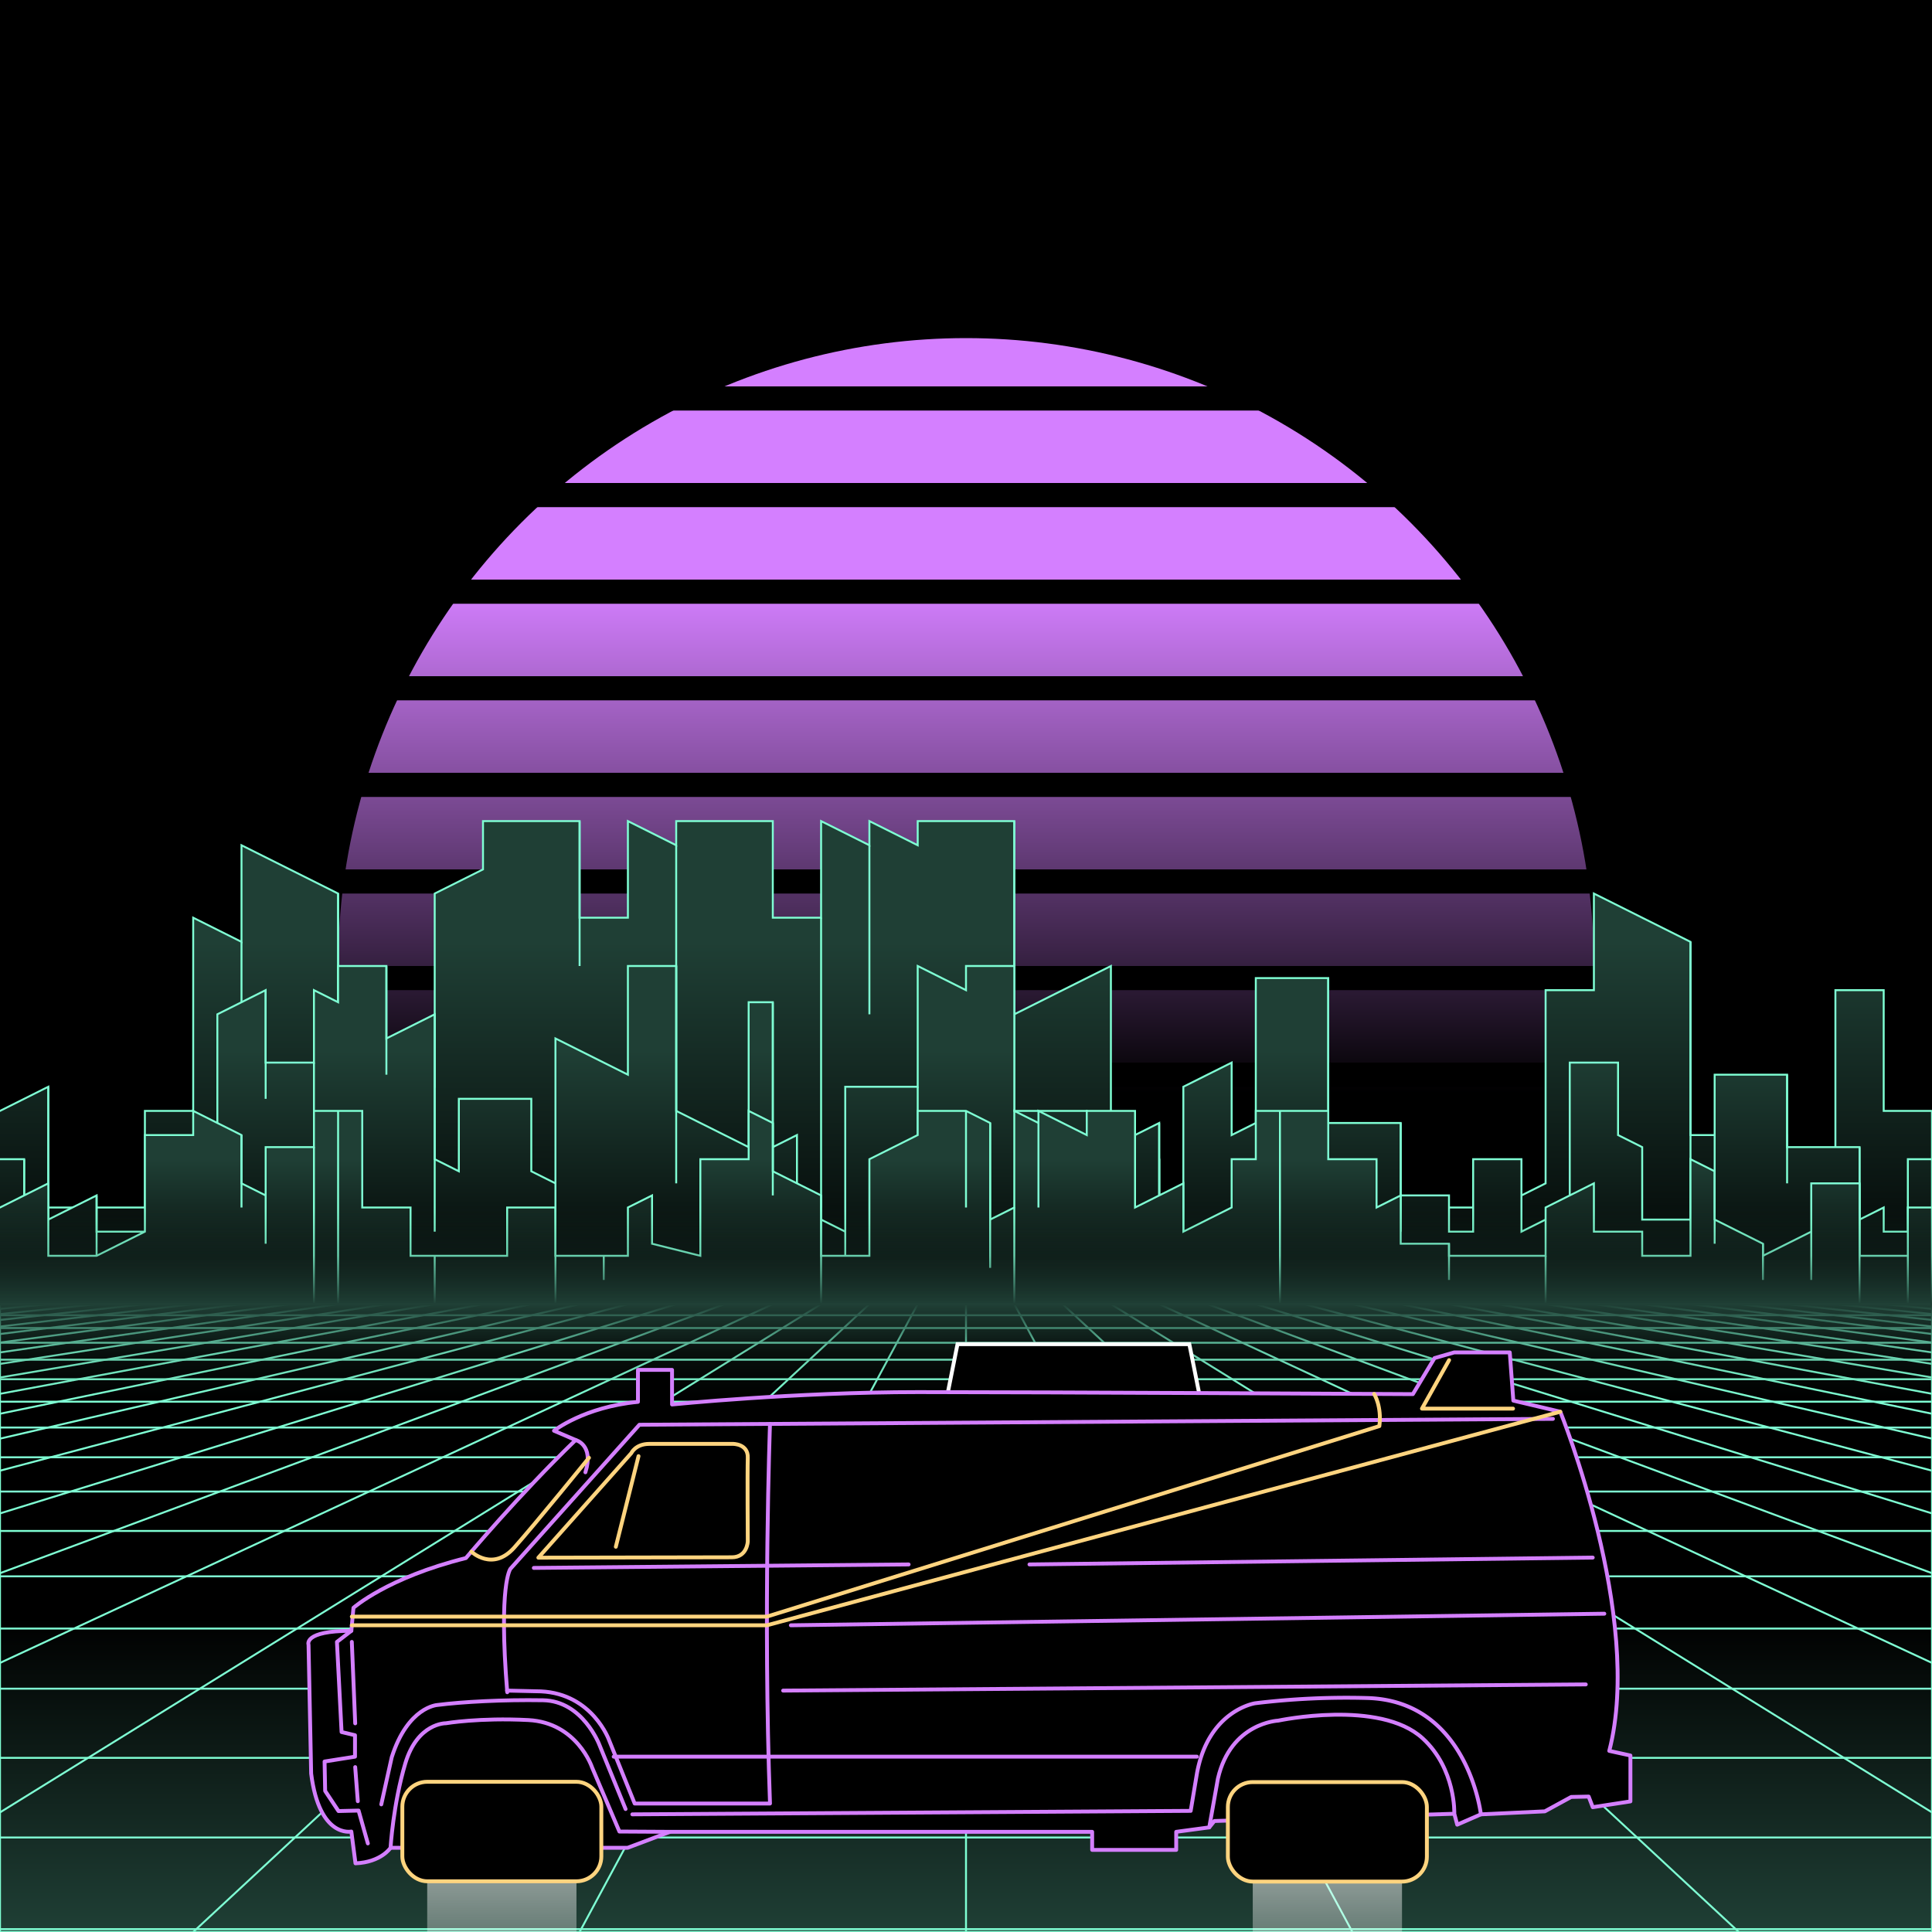
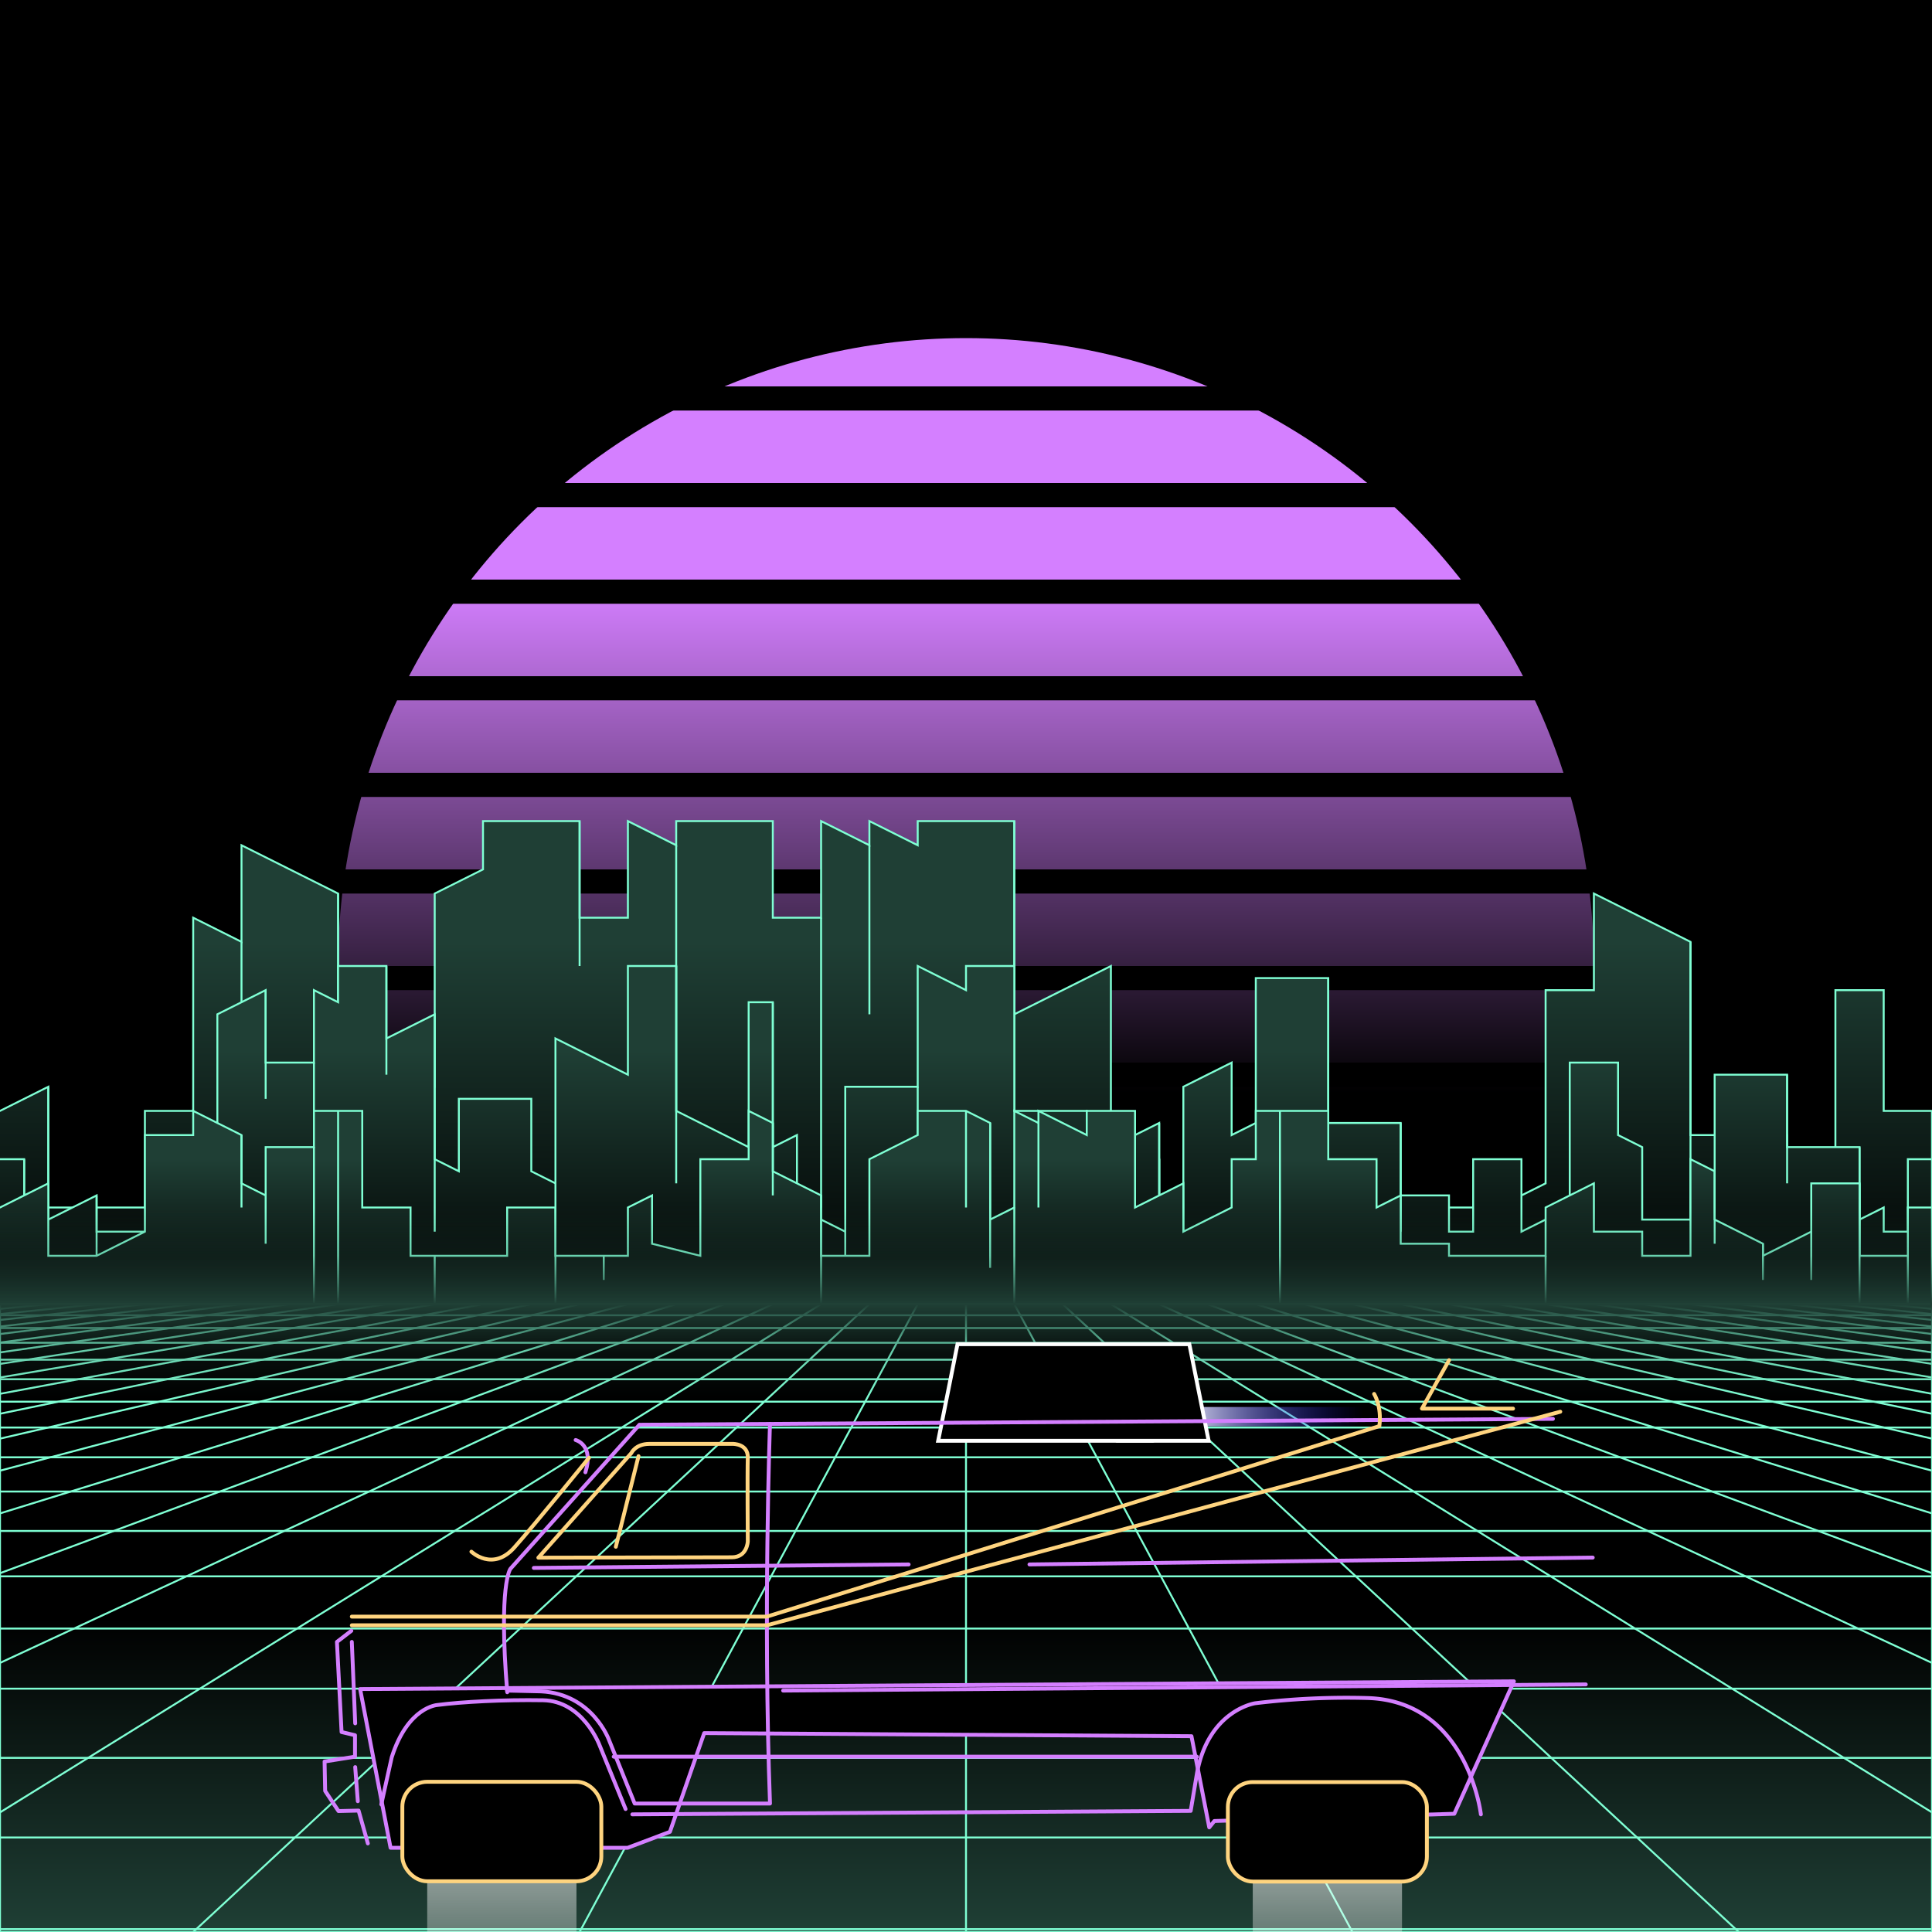
<svg xmlns="http://www.w3.org/2000/svg" viewBox="0 0 2000 2000" width="350" height="350">
  <defs>
    <linearGradient id="moon-grad" x1="0" x2="0" y1="0" y2="1">
      <stop offset="20%" stop-color="#d47fff" stop-opacity="1" />
      <stop offset="60%" stop-color="#d47fff" stop-opacity="0" />
    </linearGradient>
    <linearGradient id="star-grad" x1="0" y1="0" x2="1" y2="0">
      <stop offset="0%" stop-color="#ffffff" stop-opacity="0" />
      <stop offset="80%" stop-color="#ffffff" stop-opacity=".5" />
      <stop offset="100%" stop-color="#ffffff" stop-opacity="1" />
    </linearGradient>
    <linearGradient id="bg-grad" x1="0" x2="0" y1="0" y2="1">
      <stop offset="25%" stop-color="#1f3f35" stop-opacity="1" />
      <stop offset="100%" stop-color="#000000" stop-opacity="1" />
    </linearGradient>
    <linearGradient id="fog-grad" x1="0" x2="0" y1="0" y2="1">
      <stop offset="0%" stop-color="#1f3f35" stop-opacity="0" />
      <stop offset="25%" stop-color="#1f3f35" stop-opacity=".25" />
      <stop offset="50%" stop-color="#1f3f35" stop-opacity="1" />
      <stop offset="75%" stop-color="#1f3f35" stop-opacity=".25" />
      <stop offset="100%" stop-color="#1f3f35" stop-opacity="0" />
    </linearGradient>
    <linearGradient id="undergrid-grad" x1="0" x2="0" y1="0" y2="1">
      <stop offset="50%" stop-color="#000000" stop-opacity="1" />
      <stop offset="100%" stop-color="#1f3f35" stop-opacity="1" />
    </linearGradient>
    <linearGradient id="flame-grad" x1="0" x2="1" y1="0" y2="0">
      <stop offset="0%" stop-color="#ffffff" stop-opacity="1" />
      <stop offset="100%" stop-color="#0000ff" stop-opacity="0" />
    </linearGradient>
    <linearGradient id="thrust-grad" x1="0" x2="0" y1="0" y2="1">
      <stop offset="0%" stop-color="#ffffff" stop-opacity="1" />
      <stop offset="25%" stop-color="#ffffff" stop-opacity=".5" />
      <stop offset="100%" stop-color="#ffffff" stop-opacity="0" />
    </linearGradient>
    <style>
            #vmount                         {fill:url(#bg-grad); stroke:#7fffd4; stroke-width:2px;}
            #sky, #moonstripes              {fill:#000000}
            .background                     {fill:url(#bg-grad); stroke:#7fffd4; stroke-width:2px;}
            #mooncircle                     {fill:url(#moon-grad);}
            #grid                           {stroke-width:2px; fill:none; stroke:#7fffd4;}
            #star                           {stroke-width:10px; fill:none; stroke:url(#star-grad); stroke-linecap:round;}
            #undergrid                      {fill:url(#undergrid-grad);}
            #fog                            {fill:url(#fog-grad);}
            #pink,#aqua                     {fill:none;  stroke-linecap:round; stroke-linejoin:round; stroke-width:4px;}
            #gleam                          {fill:none;  stroke-linecap:round; stroke-linejoin:round; stroke-width:25px; stroke:white;}
            #pink,#outline,#under           {stroke:#d47fff;}
            #aqua, #gun, #frontgun          {stroke:#ffd47f;}                    
            #outline,#under,#gun,#frontgun  {fill:#000000; stroke-linecap:round; stroke-linejoin:round; stroke-width:4px;}
            .wheel                          {fill:#000000; stroke:#ffffff; stroke-width:4px;}
            #laser                          {stroke-width:15px; stroke:#ffd47f;}
            

            #gun, #frontgun                 {stroke:#ffffff;}

            #flame        				    {fill:url(#flame-grad); stroke:none; }
            #rocket                         {stroke:#ffffff; stroke-width:4px; fill:#000000;}
            .stripe                         {stroke:#7f0000;}
			#housing 					    {stroke:#ffffff;stroke-width:4px; fill:#000000}

            .jet                            {stroke:#ffd47f; stroke-width:4; fill:#000000}
            .thrust                         {fill:url(#thrust-grad);}

        </style>
  </defs>
  <g id="sky">
    <rect width="2000" height="2000" />
  </g>
  <g id="moon">
    <circle id="mooncircle" cx="1000" cy="1000" r="650" />
    <g id="moonstripes">
      <animateTransform attributeName="transform" type="translate" from="0 50" to="0 150" dur="2s" repeatCount="indefinite" />
      <rect x="0" y="0" width="2000" height="25" />
      <rect x="0" y="100" width="2000" height="25" />
      <rect x="0" y="200" width="2000" height="25" />
      <rect x="0" y="300" width="2000" height="25" />
      <rect x="0" y="400" width="2000" height="25" />
      <rect x="0" y="500" width="2000" height="25" />
      <rect x="0" y="600" width="2000" height="25" />
      <rect x="0" y="700" width="2000" height="25" />
      <rect x="0" y="800" width="2000" height="25" />
      <rect x="0" y="900" width="2000" height="25" />
      <rect x="0" y="1000" width="2000" height="25" />
      <rect x="0" y="1100" width="2000" height="25" />
      <rect x="0" y="1200" width="2000" height="25" />
    </g>
  </g>
  <g class="background" transform="translate(-2000 850)">
    <polygon points="0 300 50 275.0 50 400 150 400 150 300 200 300.0 200 100.0 250 125.0 250 25.0 350 75.0 350 275.0 450 275.0 450 75.0 500 50.0 500 0 600 0.0 600 100.0 650 100.0 650 0 700 25.0 700 0 800 0.0 800 100.0 850 100.0 850 0 900 25.0 900 0 950 25.0 950 0 1050 0 1050 200 1150 150.0 1150 350.0 1200 350.0 1200 400 1250 400 1250 400 1350 400 1350 400 1400 400.0 1400 400 1500 400 1500 400 1550 400.0 1550 400 1600 375.0 1600 175.0 1650 175.0 1650 75.0 1750 125.0 1750 325.0 1850 325.0 1850 400 1900 375.0 1900 175.0 1950 175.0 1950 300 2000 300 2000 300 2050 275.0 2050 400 2150 400 2150 300 2200 300.0 2200 100.0 2250 125.0 2250 25.0 2350 75.0 2350 275.0 2450 275.0 2450 75.0 2500 50.0 2500 0 2600 0.0 2600 100.0 2650 100.0 2650 0 2700 25.0 2700 0 2800 0.0 2800 100.0 2850 100.0 2850 0 2900 25.0 2900 0 2950 25.0 2950 0 3050 0 3050 200 3150 150.0 3150 350.0 3200 350.0 3200 400 3250 400 3250 400 3350 400 3350 400 3400 400.0 3400 400 3500 400 3500 400 3550 400.0 3550 400 3600 375.0 3600 175.0 3650 175.0 3650 75.0 3750 125.0 3750 325.0 3850 325.0 3850 400 3900 375.0 3900 175.0 3950 175.0 3950 300 4000 300 4000 500 0 500" />
    <g>
      <line x1="50" y1="275.0" x2="50" y2="500.0" />
      <line x1="2050" y1="275.0" x2="2050" y2="500.0" />
      <line x1="250" y1="125.0" x2="250" y2="225.0" />
      <line x1="2250" y1="125.0" x2="2250" y2="225.0" />
      <line x1="350" y1="75.0" x2="350" y2="375.0" />
      <line x1="2350" y1="75.0" x2="2350" y2="375.0" />
      <line x1="600" y1="0.0" x2="600" y2="150.0" />
      <line x1="2600" y1="0.0" x2="2600" y2="150.0" />
      <line x1="700" y1="25.0" x2="700" y2="400.0" />
      <line x1="2700" y1="25.0" x2="2700" y2="400.0" />
      <line x1="850" y1="100.0" x2="850" y2="400.0" />
      <line x1="2850" y1="100.0" x2="2850" y2="400.0" />
      <line x1="900" y1="25.0" x2="900" y2="200.0" />
      <line x1="2900" y1="25.0" x2="2900" y2="200.0" />
      <line x1="1050" y1="0" x2="1050" y2="300.0" />
      <line x1="3050" y1="0" x2="3050" y2="300.0" />
      <line x1="1200" y1="350.0" x2="1200" y2="500.0" />
      <line x1="3200" y1="350.0" x2="3200" y2="500.0" />
      <line x1="1250" y1="400" x2="1250" y2="450.0" />
      <line x1="3250" y1="400" x2="3250" y2="450.0" />
      <line x1="1750" y1="125.0" x2="1750" y2="425.0" />
      <line x1="3750" y1="125.0" x2="3750" y2="425.0" />
      <line x1="1850" y1="325.0" x2="1850" y2="450.0" />
      <line x1="3850" y1="325.0" x2="3850" y2="450.0" />
      <line x1="1900" y1="375.0" x2="1900" y2="575.0" />
      <line x1="3900" y1="375.0" x2="3900" y2="575.0" />
    </g>
    <animateTransform from="-2000 850" to="0 850" dur="15s" attributeName="transform" attributeType="XML" type="translate" repeatCount="indefinite" />
  </g>
  <g class="background" transform="translate(-2000 850)">
    <polygon points="0 350 25 350.0 25 425.0 100 387.5 100 425 175 425 175 350 225 350.0 225 200.0 275 175.0 275 250.0 325 250.0 325 175.0 350 187.5 350 150 400 150.0 400 225.0 450 200.0 450 350.0 475 362.5 475 287.5 550 287.5 550 362.5 575 375.0 575 225.0 650 262.5 650 150 700 150 700 300 775 337.5 775 187.5 800 187.5 800 337.5 825 325.0 825 400.0 875 425.0 875 275.0 950 275.0 950 150 1000 175.0 1000 150 1050 150 1050 300 1125 300.0 1125 425 1175 400.0 1175 325.0 1200 312.5 1200 425 1225 425.0 1225 275.0 1275 250.0 1275 325.0 1300 312.5 1300 162.5 1375 162.5 1375 312.5 1450 312.5 1450 387.5 1500 387.5 1500 425 1525 425 1525 350 1575 350.0 1575 425 1625 400.0 1625 250.0 1675 250.0 1675 325.0 1700 337.5 1700 412.5 1775 412.5 1775 262.5 1850 262.5 1850 337.5 1925 337.5 1925 412.5 1950 400.0 1950 425 1975 425 1975 350 2000 350 2000 350 2025 350.0 2025 425.0 2100 387.5 2100 425 2175 425 2175 350 2225 350.0 2225 200.0 2275 175.0 2275 250.0 2325 250.0 2325 175.0 2350 187.5 2350 150 2400 150.0 2400 225.0 2450 200.0 2450 350.0 2475 362.5 2475 287.5 2550 287.5 2550 362.5 2575 375.0 2575 225.0 2650 262.5 2650 150 2700 150 2700 300 2775 337.5 2775 187.5 2800 187.5 2800 337.5 2825 325.0 2825 400.0 2875 425.0 2875 275.0 2950 275.0 2950 150 3000 175.0 3000 150 3050 150 3050 300 3125 300.0 3125 425 3175 400.0 3175 325.0 3200 312.5 3200 425 3225 425.0 3225 275.0 3275 250.0 3275 325.0 3300 312.5 3300 162.5 3375 162.5 3375 312.5 3450 312.5 3450 387.5 3500 387.5 3500 425 3525 425 3525 350 3575 350.0 3575 425 3625 400.0 3625 250.0 3675 250.0 3675 325.0 3700 337.5 3700 412.5 3775 412.5 3775 262.5 3850 262.5 3850 337.5 3925 337.5 3925 412.5 3950 400.0 3950 425 3975 425 3975 350 4000 350 4000 500 0 500" />
    <g>
      <line x1="25" y1="350.0" x2="25" y2="462.5" />
      <line x1="2025" y1="350.0" x2="2025" y2="462.5" />
      <line x1="100" y1="387.5" x2="100" y2="500.0" />
      <line x1="2100" y1="387.5" x2="2100" y2="500.0" />
      <line x1="275" y1="175.0" x2="275" y2="287.5" />
      <line x1="2275" y1="175.0" x2="2275" y2="287.5" />
      <line x1="325" y1="250.0" x2="325" y2="325.0" />
      <line x1="2325" y1="250.0" x2="2325" y2="325.0" />
      <line x1="400" y1="150.0" x2="400" y2="262.5" />
      <line x1="2400" y1="150.0" x2="2400" y2="262.5" />
      <line x1="450" y1="200.0" x2="450" y2="425.0" />
      <line x1="2450" y1="200.0" x2="2450" y2="425.0" />
      <line x1="575" y1="375.0" x2="575" y2="525.0" />
      <line x1="2575" y1="375.0" x2="2575" y2="525.0" />
      <line x1="700" y1="150" x2="700" y2="375.0" />
      <line x1="2700" y1="150" x2="2700" y2="375.0" />
      <line x1="800" y1="187.5" x2="800" y2="412.5" />
      <line x1="2800" y1="187.5" x2="2800" y2="412.5" />
      <line x1="875" y1="425.0" x2="875" y2="575.0" />
      <line x1="2875" y1="425.0" x2="2875" y2="575.0" />
      <line x1="950" y1="275.0" x2="950" y2="450.0" />
      <line x1="2950" y1="275.0" x2="2950" y2="450.0" />
      <line x1="1175" y1="400.0" x2="1175" y2="475.0" />
      <line x1="3175" y1="400.0" x2="3175" y2="475.0" />
      <line x1="1200" y1="312.5" x2="1200" y2="500.0" />
      <line x1="3200" y1="312.5" x2="3200" y2="500.0" />
-       <line x1="1375" y1="162.5" x2="1375" y2="387.5" />
      <line x1="3375" y1="162.5" x2="3375" y2="387.5" />
      <line x1="1450" y1="312.5" x2="1450" y2="425.0" />
      <line x1="3450" y1="312.5" x2="3450" y2="425.0" />
      <line x1="1850" y1="262.5" x2="1850" y2="375.0" />
      <line x1="3850" y1="262.5" x2="3850" y2="375.0" />
      <line x1="1925" y1="337.5" x2="1925" y2="450.0" />
      <line x1="3925" y1="337.5" x2="3925" y2="450.0" />
    </g>
    <animateTransform from="-2000 850" to="0 850" dur="10s" attributeName="transform" attributeType="XML" type="translate" repeatCount="indefinite" />
  </g>
  <g class="background" transform="translate(-2000 850)">
    <polygon points="0 400 50 375.0 50 450 100 450.0 100 450 150 425.0 150 325.0 200 325.0 200 300 250 325.0 250 375.0 275 387.5 275 337.5 325 337.5 325 300 350 300.0 350 300 375 300.0 375 400.0 425 400.0 425 450.0 450 450.0 450 450 500 450.0 500 450 525 450.0 525 400.0 575 400.0 575 450 625 450 625 450 650 450.0 650 400.0 675 387.5 675 437.5 725 450 725 350 775 350.0 775 300 800 312.5 800 362.5 850 387.5 850 450 900 450 900 350 950 325.0 950 300 1000 300 1000 300 1025 312.5 1025 412.5 1050 400.0 1050 300.0 1075 312.5 1075 300 1125 325.0 1125 300 1175 300 1175 400 1225 375.0 1225 425.0 1275 400.0 1275 350.0 1300 350.0 1300 300.0 1325 300 1325 300 1350 300 1350 300 1375 300.0 1375 350.0 1425 350.0 1425 400.0 1450 387.5 1450 437.5 1500 437.5 1500 450 1525 450.0 1525 450 1575 450.0 1575 450 1600 450 1600 400 1650 375.0 1650 425.0 1700 425.0 1700 450 1750 450 1750 350 1775 362.5 1775 412.5 1825 437.5 1825 450 1875 425.0 1875 375.0 1925 375.0 1925 450 1975 450.0 1975 400.0 2000 400.0 2000 400 2000 400 2000 400 2050 375.0 2050 450 2100 450.0 2100 450 2150 425.0 2150 325.0 2200 325.0 2200 300 2250 325.0 2250 375.0 2275 387.5 2275 337.5 2325 337.5 2325 300 2350 300.0 2350 300 2375 300.0 2375 400.0 2425 400.0 2425 450.0 2450 450.0 2450 450 2500 450.0 2500 450 2525 450.0 2525 400.0 2575 400.0 2575 450 2625 450 2625 450 2650 450.0 2650 400.0 2675 387.5 2675 437.5 2725 450 2725 350 2775 350.0 2775 300 2800 312.5 2800 362.5 2850 387.5 2850 450 2900 450 2900 350 2950 325.0 2950 300 3000 300 3000 300 3025 312.5 3025 412.5 3050 400.0 3050 300.0 3075 312.5 3075 300 3125 325.0 3125 300 3175 300 3175 400 3225 375.0 3225 425.0 3275 400.0 3275 350.0 3300 350.0 3300 300.0 3325 300 3325 300 3350 300 3350 300 3375 300.0 3375 350.0 3425 350.0 3425 400.0 3450 387.5 3450 437.5 3500 437.5 3500 450 3525 450.0 3525 450 3575 450.0 3575 450 3600 450 3600 400 3650 375.0 3650 425.0 3700 425.0 3700 450 3750 450 3750 350 3775 362.5 3775 412.5 3825 437.5 3825 450 3875 425.0 3875 375.0 3925 375.0 3925 450 3975 450.0 3975 400.0 4000 400.0 4000 400 4000 400 4000 500 0 500" />
    <g>
      <line x1="250" y1="325.0" x2="250" y2="400.0" />
      <line x1="2250" y1="325.0" x2="2250" y2="400.0" />
      <line x1="275" y1="387.5" x2="275" y2="437.5" />
      <line x1="2275" y1="387.5" x2="2275" y2="437.5" />
      <line x1="325" y1="337.5" x2="325" y2="500.0" />
      <line x1="2325" y1="337.5" x2="2325" y2="500.0" />
      <line x1="350" y1="300.0" x2="350" y2="500.0" />
      <line x1="2350" y1="300.0" x2="2350" y2="500.0" />
      <line x1="450" y1="450.0" x2="450" y2="500.0" />
      <line x1="2450" y1="450.0" x2="2450" y2="500.0" />
      <line x1="575" y1="400.0" x2="575" y2="500.0" />
      <line x1="2575" y1="400.0" x2="2575" y2="500.0" />
      <line x1="625" y1="450" x2="625" y2="475.0" />
      <line x1="2625" y1="450" x2="2625" y2="475.0" />
      <line x1="800" y1="312.5" x2="800" y2="387.5" />
      <line x1="2800" y1="312.5" x2="2800" y2="387.5" />
      <line x1="850" y1="387.5" x2="850" y2="500.0" />
      <line x1="2850" y1="387.5" x2="2850" y2="500.0" />
      <line x1="1000" y1="300" x2="1000" y2="400.0" />
      <line x1="3000" y1="300" x2="3000" y2="400.0" />
      <line x1="1025" y1="312.5" x2="1025" y2="462.5" />
      <line x1="3025" y1="312.5" x2="3025" y2="462.5" />
      <line x1="1050" y1="400.0" x2="1050" y2="500.0" />
      <line x1="3050" y1="400.0" x2="3050" y2="500.0" />
      <line x1="1075" y1="312.5" x2="1075" y2="400.0" />
      <line x1="3075" y1="312.5" x2="3075" y2="400.0" />
      <line x1="1325" y1="300" x2="1325" y2="500.0" />
      <line x1="3325" y1="300" x2="3325" y2="500.0" />
      <line x1="1500" y1="437.5" x2="1500" y2="475.0" />
-       <line x1="3500" y1="437.5" x2="3500" y2="475.0" />
      <line x1="1600" y1="450" x2="1600" y2="500.0" />
      <line x1="3600" y1="450" x2="3600" y2="500.0" />
      <line x1="1775" y1="362.5" x2="1775" y2="437.5" />
      <line x1="3775" y1="362.5" x2="3775" y2="437.5" />
      <line x1="1825" y1="437.5" x2="1825" y2="475.0" />
      <line x1="3825" y1="437.5" x2="3825" y2="475.0" />
      <line x1="1875" y1="425.0" x2="1875" y2="475.0" />
      <line x1="3875" y1="425.0" x2="3875" y2="475.0" />
      <line x1="1925" y1="375.0" x2="1925" y2="500.0" />
      <line x1="3925" y1="375.0" x2="3925" y2="500.0" />
      <line x1="1975" y1="450.0" x2="1975" y2="500.0" />
      <line x1="3975" y1="450.0" x2="3975" y2="500.0" />
    </g>
    <animateTransform from="-2000 850" to="0 850" dur="5s" attributeName="transform" attributeType="XML" type="translate" repeatCount="indefinite" />
  </g>
  <g>
    <rect>
      <animate id="fake" begin="4.9;swipe.end" dur=".1s" attributeName="visibility" from="hide" to="hide" />
    </rect>
    <path id="star" d="M-2425,799.8c616.2-355.8,1278-560.9,1942.8-627" />
    <animateTransform id="swipe" attributeName="transform" type="rotate" from="0 0 5000" to="360 0 5000" dur="5s" begin="fake.end" />
  </g>
  <g id="grid">
    <rect id="undergrid" x="0" y="1350" width="2000" height="650" />
    <g id="hor">
      <line x1="0" y1="1350" x2="2000" y2="1350" />
      <line x1="0" y1="1361.51" x2="2000" y2="1361.51" />
      <line x1="0" y1="1374.758" x2="2000" y2="1374.758" />
      <line x1="0" y1="1390.006" x2="2000" y2="1390.006" />
      <line x1="0" y1="1407.557" x2="2000" y2="1407.557" />
      <line x1="0" y1="1427.759" x2="2000" y2="1427.759" />
      <line x1="0" y1="1451.01" x2="2000" y2="1451.01" />
      <line x1="0" y1="1477.773" x2="2000" y2="1477.773" />
      <line x1="0" y1="1508.576" x2="2000" y2="1508.576" />
      <line x1="0" y1="1544.031" x2="2000" y2="1544.031" />
      <line x1="0" y1="1584.84" x2="2000" y2="1584.84" />
      <line x1="0" y1="1631.811" x2="2000" y2="1631.811" />
      <line x1="0" y1="1685.874" x2="2000" y2="1685.874" />
      <line x1="0" y1="1748.102" x2="2000" y2="1748.102" />
      <line x1="0" y1="1819.725" x2="2000" y2="1819.725" />
      <line x1="0" y1="1902.163" x2="2000" y2="1902.163" />
      <line x1="0" y1="1997.05" x2="2000" y2="1997.05" />
    </g>
    <g id="ver">
      <line x1="0" y1="1350" x2="-7000.0" y2="2000">
        <animate attributeName="x1" values="0;50" dur="100ms" repeatCount="indefinite" />
        <animate attributeName="x2" values="-7000.0;-6600.0" dur="100ms" repeatCount="indefinite" />
      </line>
      <line x1="50" y1="1350" x2="-6600.0" y2="2000">
        <animate attributeName="x1" values="50;100" dur="100ms" repeatCount="indefinite" />
        <animate attributeName="x2" values="-6600.0;-6200.0" dur="100ms" repeatCount="indefinite" />
      </line>
      <line x1="100" y1="1350" x2="-6200.0" y2="2000">
        <animate attributeName="x1" values="100;150" dur="100ms" repeatCount="indefinite" />
        <animate attributeName="x2" values="-6200.0;-5800.0" dur="100ms" repeatCount="indefinite" />
      </line>
      <line x1="150" y1="1350" x2="-5800.0" y2="2000">
        <animate attributeName="x1" values="150;200" dur="100ms" repeatCount="indefinite" />
        <animate attributeName="x2" values="-5800.0;-5400.0" dur="100ms" repeatCount="indefinite" />
      </line>
      <line x1="200" y1="1350" x2="-5400.0" y2="2000">
        <animate attributeName="x1" values="200;250" dur="100ms" repeatCount="indefinite" />
        <animate attributeName="x2" values="-5400.0;-5000.0" dur="100ms" repeatCount="indefinite" />
      </line>
      <line x1="250" y1="1350" x2="-5000.0" y2="2000">
        <animate attributeName="x1" values="250;300" dur="100ms" repeatCount="indefinite" />
        <animate attributeName="x2" values="-5000.0;-4600.0" dur="100ms" repeatCount="indefinite" />
      </line>
      <line x1="300" y1="1350" x2="-4600.0" y2="2000">
        <animate attributeName="x1" values="300;350" dur="100ms" repeatCount="indefinite" />
        <animate attributeName="x2" values="-4600.0;-4200.0" dur="100ms" repeatCount="indefinite" />
      </line>
      <line x1="350" y1="1350" x2="-4200.0" y2="2000">
        <animate attributeName="x1" values="350;400" dur="100ms" repeatCount="indefinite" />
        <animate attributeName="x2" values="-4200.0;-3800.0" dur="100ms" repeatCount="indefinite" />
      </line>
      <line x1="400" y1="1350" x2="-3800.0" y2="2000">
        <animate attributeName="x1" values="400;450" dur="100ms" repeatCount="indefinite" />
        <animate attributeName="x2" values="-3800.0;-3400.0" dur="100ms" repeatCount="indefinite" />
      </line>
      <line x1="450" y1="1350" x2="-3400.0" y2="2000">
        <animate attributeName="x1" values="450;500" dur="100ms" repeatCount="indefinite" />
        <animate attributeName="x2" values="-3400.0;-3000.0" dur="100ms" repeatCount="indefinite" />
      </line>
      <line x1="500" y1="1350" x2="-3000.0" y2="2000">
        <animate attributeName="x1" values="500;550" dur="100ms" repeatCount="indefinite" />
        <animate attributeName="x2" values="-3000.0;-2600.0" dur="100ms" repeatCount="indefinite" />
      </line>
      <line x1="550" y1="1350" x2="-2600.0" y2="2000">
        <animate attributeName="x1" values="550;600" dur="100ms" repeatCount="indefinite" />
        <animate attributeName="x2" values="-2600.0;-2200.0" dur="100ms" repeatCount="indefinite" />
      </line>
      <line x1="600" y1="1350" x2="-2200.0" y2="2000">
        <animate attributeName="x1" values="600;650" dur="100ms" repeatCount="indefinite" />
        <animate attributeName="x2" values="-2200.0;-1800.0" dur="100ms" repeatCount="indefinite" />
      </line>
      <line x1="650" y1="1350" x2="-1800.0" y2="2000">
        <animate attributeName="x1" values="650;700" dur="100ms" repeatCount="indefinite" />
        <animate attributeName="x2" values="-1800.0;-1400.0" dur="100ms" repeatCount="indefinite" />
      </line>
      <line x1="700" y1="1350" x2="-1400.0" y2="2000">
        <animate attributeName="x1" values="700;750" dur="100ms" repeatCount="indefinite" />
        <animate attributeName="x2" values="-1400.0;-1000.0" dur="100ms" repeatCount="indefinite" />
      </line>
      <line x1="750" y1="1350" x2="-1000.0" y2="2000">
        <animate attributeName="x1" values="750;800" dur="100ms" repeatCount="indefinite" />
        <animate attributeName="x2" values="-1000.0;-600.0" dur="100ms" repeatCount="indefinite" />
      </line>
      <line x1="800" y1="1350" x2="-600.0" y2="2000">
        <animate attributeName="x1" values="800;850" dur="100ms" repeatCount="indefinite" />
        <animate attributeName="x2" values="-600.0;-200.0" dur="100ms" repeatCount="indefinite" />
      </line>
      <line x1="850" y1="1350" x2="-200.0" y2="2000">
        <animate attributeName="x1" values="850;900" dur="100ms" repeatCount="indefinite" />
        <animate attributeName="x2" values="-200.0;200.0" dur="100ms" repeatCount="indefinite" />
      </line>
      <line x1="900" y1="1350" x2="200.0" y2="2000">
        <animate attributeName="x1" values="900;950" dur="100ms" repeatCount="indefinite" />
        <animate attributeName="x2" values="200.0;600.0" dur="100ms" repeatCount="indefinite" />
      </line>
      <line x1="950" y1="1350" x2="600.0" y2="2000">
        <animate attributeName="x1" values="950;1000" dur="100ms" repeatCount="indefinite" />
        <animate attributeName="x2" values="600.0;1000.0" dur="100ms" repeatCount="indefinite" />
      </line>
      <line x1="1000" y1="1350" x2="1000.0" y2="2000">
        <animate attributeName="x1" values="1000;1050" dur="100ms" repeatCount="indefinite" />
        <animate attributeName="x2" values="1000.0;1400.0" dur="100ms" repeatCount="indefinite" />
      </line>
      <line x1="1050" y1="1350" x2="1400.0" y2="2000">
        <animate attributeName="x1" values="1050;1100" dur="100ms" repeatCount="indefinite" />
        <animate attributeName="x2" values="1400.0;1800.0" dur="100ms" repeatCount="indefinite" />
      </line>
      <line x1="1100" y1="1350" x2="1800.0" y2="2000">
        <animate attributeName="x1" values="1100;1150" dur="100ms" repeatCount="indefinite" />
        <animate attributeName="x2" values="1800.0;2200.0" dur="100ms" repeatCount="indefinite" />
      </line>
      <line x1="1150" y1="1350" x2="2200.0" y2="2000">
        <animate attributeName="x1" values="1150;1200" dur="100ms" repeatCount="indefinite" />
        <animate attributeName="x2" values="2200.0;2600.0" dur="100ms" repeatCount="indefinite" />
      </line>
      <line x1="1200" y1="1350" x2="2600.0" y2="2000">
        <animate attributeName="x1" values="1200;1250" dur="100ms" repeatCount="indefinite" />
        <animate attributeName="x2" values="2600.0;3000.0" dur="100ms" repeatCount="indefinite" />
      </line>
      <line x1="1250" y1="1350" x2="3000.0" y2="2000">
        <animate attributeName="x1" values="1250;1300" dur="100ms" repeatCount="indefinite" />
        <animate attributeName="x2" values="3000.0;3400.0" dur="100ms" repeatCount="indefinite" />
      </line>
      <line x1="1300" y1="1350" x2="3400.0" y2="2000">
        <animate attributeName="x1" values="1300;1350" dur="100ms" repeatCount="indefinite" />
        <animate attributeName="x2" values="3400.0;3800.0" dur="100ms" repeatCount="indefinite" />
      </line>
      <line x1="1350" y1="1350" x2="3800.0" y2="2000">
        <animate attributeName="x1" values="1350;1400" dur="100ms" repeatCount="indefinite" />
        <animate attributeName="x2" values="3800.0;4200.0" dur="100ms" repeatCount="indefinite" />
      </line>
      <line x1="1400" y1="1350" x2="4200.0" y2="2000">
        <animate attributeName="x1" values="1400;1450" dur="100ms" repeatCount="indefinite" />
        <animate attributeName="x2" values="4200.0;4600.0" dur="100ms" repeatCount="indefinite" />
      </line>
      <line x1="1450" y1="1350" x2="4600.0" y2="2000">
        <animate attributeName="x1" values="1450;1500" dur="100ms" repeatCount="indefinite" />
        <animate attributeName="x2" values="4600.0;5000.0" dur="100ms" repeatCount="indefinite" />
      </line>
      <line x1="1500" y1="1350" x2="5000.0" y2="2000">
        <animate attributeName="x1" values="1500;1550" dur="100ms" repeatCount="indefinite" />
        <animate attributeName="x2" values="5000.0;5400.0" dur="100ms" repeatCount="indefinite" />
      </line>
      <line x1="1550" y1="1350" x2="5400.0" y2="2000">
        <animate attributeName="x1" values="1550;1600" dur="100ms" repeatCount="indefinite" />
        <animate attributeName="x2" values="5400.0;5800.0" dur="100ms" repeatCount="indefinite" />
      </line>
      <line x1="1600" y1="1350" x2="5800.0" y2="2000">
        <animate attributeName="x1" values="1600;1650" dur="100ms" repeatCount="indefinite" />
        <animate attributeName="x2" values="5800.0;6200.0" dur="100ms" repeatCount="indefinite" />
      </line>
      <line x1="1650" y1="1350" x2="6200.0" y2="2000">
        <animate attributeName="x1" values="1650;1700" dur="100ms" repeatCount="indefinite" />
        <animate attributeName="x2" values="6200.0;6600.0" dur="100ms" repeatCount="indefinite" />
      </line>
      <line x1="1700" y1="1350" x2="6600.0" y2="2000">
        <animate attributeName="x1" values="1700;1750" dur="100ms" repeatCount="indefinite" />
        <animate attributeName="x2" values="6600.0;7000.0" dur="100ms" repeatCount="indefinite" />
      </line>
      <line x1="1750" y1="1350" x2="7000.0" y2="2000">
        <animate attributeName="x1" values="1750;1800" dur="100ms" repeatCount="indefinite" />
        <animate attributeName="x2" values="7000.0;7400.0" dur="100ms" repeatCount="indefinite" />
      </line>
      <line x1="1800" y1="1350" x2="7400.0" y2="2000">
        <animate attributeName="x1" values="1800;1850" dur="100ms" repeatCount="indefinite" />
        <animate attributeName="x2" values="7400.0;7800.0" dur="100ms" repeatCount="indefinite" />
      </line>
      <line x1="1850" y1="1350" x2="7800.0" y2="2000">
        <animate attributeName="x1" values="1850;1900" dur="100ms" repeatCount="indefinite" />
        <animate attributeName="x2" values="7800.0;8200.0" dur="100ms" repeatCount="indefinite" />
      </line>
      <line x1="1900" y1="1350" x2="8200.0" y2="2000">
        <animate attributeName="x1" values="1900;1950" dur="100ms" repeatCount="indefinite" />
        <animate attributeName="x2" values="8200.0;8600.0" dur="100ms" repeatCount="indefinite" />
      </line>
      <line x1="1950" y1="1350" x2="8600.0" y2="2000">
        <animate attributeName="x1" values="1950;2000" dur="100ms" repeatCount="indefinite" />
        <animate attributeName="x2" values="8600.0;9000.0" dur="100ms" repeatCount="indefinite" />
      </line>
      <line x1="2000" y1="1350" x2="9000.0" y2="2000">
        <animate attributeName="x1" values="2000;2050" dur="100ms" repeatCount="indefinite" />
        <animate attributeName="x2" values="9000.0;9400.0" dur="100ms" repeatCount="indefinite" />
      </line>
    </g>
  </g>
  <rect id="fog" x="0" y="1250" width="2000" height="200" />
  <g id="car">
    <animateTransform attributeName="transform" type="translate" keyTimes="0;.1;.4;.5;.6;.9;1" values="0,-300;0,-310;0,-390;0,-400;0,-390;0,-310;0,-300" dur="2s" repeatCount="indefinite" />
    <g id="under-and-gleam">
      <g id="rocket" transform="translate(1011.2 1441.5)">
        <animateTransform id="rocketmove" begin="0" dur="2.5s" keyTimes="0;.4;.6;.8;1" values="1011.2 1441.5;1011.2 1441.5;1011.2 1341.5;1011.2 1341.5;-1000 1341.5" attributeName="transform" type="translate" repeatCount="indefinite" />
        <rect id="flame" x="200" y="15" width="200" height="20">
          <animate begin="0" dur="2.5s" attributeName="opacity" keyTimes="0;.4;.7;.8;1" values="0;0;0;1;1" repeatCount="indefinite" />
          <animate begin="0" dur="2.5s" attributeName="width" keyTimes="0;.4;.7;.8;1" values="200;200;200;500;1500" repeatCount="indefinite" />
        </rect>
        <g id="projectile">
          <path id="rocketoutline" d="M61.3,12.5h67.9L145.2,0h36.9l7.2,3.2.7,9.3A17.5,17.5,0,0,1,200,16V34a16,16,0,0,1-10,3.5l-.7,9.3L182.1,50H145.2l-16-12.5H61.3v6.3H44.8L40,37.5A73.1,73.1,0,0,1,0,25,70.7,70.7,0,0,1,40,12.5l4.8-6.3H61.3Z" />
          <path d="M40,12.5H61.3" />
          <path d="M61.3,37.5H40" />
          <path d="M190,37.5H129.2" />
          <path d="M190,12.5H129.2" />
          <line x1="67.5" y1="12.5" x2="67.5" y2="38" />
          <line x1="17.2" y1="17.1" x2="17.2" y2="33.7" />
          <line x1="8.2" y1="21" x2="8.2" y2="29.9" />
          <line x1="138.9" y1="12.5" x2="138.9" y2="38" />
          <line x1="195.6" y1="12.5" x2="195.6" y2="38" />
          <rect class="stripe" x="48" y="12.5" width="10" height="25" />
          <rect class="stripe" x="172" y="12.5" width="10" height="25" />
        </g>
      </g>
      <path transform="translate(971.2 1391.5)" id="housing" d="M 0 100 L 20 0 L 260 0 L 280 100 z" />
      <polygon id="under" points="1251.8 1891.7 1257.1 1885.1 1505.5 1877.6 1567.2 1740.5 372.8 1748.5 404.3 1912.8 649.8 1912.8 693.5 1896.3 729 1794.1 1233.4 1797.3 1251.8 1891.7" />
      <mask id="gleam-mask">
        <g>
          <animateTransform attributeName="transform" type="translate" from="0 0" to="2000 0" dur="500ms" begin="fake.end+50ms" />
          <rect x="-150" y="0" width="250" height="2000" fill="white" />
        </g>
      </mask>
      <g mask="url(#gleam-mask)">
        <path d="M319.4,1702.6s-5.8-14.4,44.3-14.4l2.2-23.8s34.9-31.2,116.4-51.5c0,0,54.9-65.6,113.6-122.2l-22.4-9.6s30.9-24.5,86.9-29.9v-33.1h35.3v35.8s126.8-12.8,255-12.8,511.9,2.1,511.9,2.1l22.4-37.3,20.5-5.9h57.4l3.7,49.9,48.6,11.5" id="gleam" />
      </g>
    </g>
    <g id="wheels" transform="translate(0,-330)">
      <g id="front-wheel" class="wheel" />
      <g id="middle-wheel" class="wheel" />
      <g id="rear-wheel" class="wheel" />
    </g>
    <g id="frjet" transform="translate(416.5 1844.5), rotate(-0 103.0 51.5)">
      <g>
        <animateTransform attributeName="transform" type="scale" from="1,1" to="1,1.5" dur=".1s" repeatCount="indefinite" />
        <rect class="thrust" x="25.75" y="51.5" width="154.5" height="200" />
      </g>
      <rect class="jet" x="0" y="0" width="206.0" height="103.0" rx="25.75" />
    </g>
    <g id="rrjet" transform="translate(1271.1 1844.8), rotate(-0 103.0 51.5)">
      <g>
        <animateTransform attributeName="transform" type="scale" from="1,1" to="1,1.5" dur=".1s" repeatCount="indefinite" />
        <rect class="thrust" x="25.75" y="51.5" width="154.5" height="200" />
      </g>
      <rect class="jet" x="0" y="0" width="206.0" height="103.0" rx="25.75" />
    </g>
    <g id="body">
-       <path d="M1251.8,1891.7l-34.2,4.6V1915h-87v-18.7H693.5l-52.3-.3-28.3-66.4s-15.4-46.4-66-49-85.3,3.3-85.3,3.3-29.4-.6-42,41.5-15.3,87.4-15.3,87.4-9.6,15-36.3,16.1l-4.3-32.9s-33.1,7.3-41.6-60l-2.7-133.4s-5.8-14.4,44.3-14.4l2.2-23.8s34.9-31.2,116.4-51.5c0,0,54.9-65.6,113.6-122.2l-22.4-9.6s30.9-24.5,86.9-29.9v-33.1h35.3v35.8s126.8-12.8,255-12.8,511.9,2.1,511.9,2.1l22.4-37.3,20.5-5.9h57.4l3.7,49.9,48.6,11.5s86.5,212.9,50.7,351.1l21.9,4.8v47.5l-39,6-4.2-11-18.1.4-27.3,14.9-66.2,3.1-24.5,10.7-3-11.3s1.7-46.5-32.8-78.1c-44.3-40.7-149.6-18.3-149.6-18.3s-48.9,2-62.3,59.9Z" id="outline" />
      <g id="pink">
        <path d="M1533,1878.2s-13.5-117-117-120.4a785.5,785.5,0,0,0-116.7,5.4s-48.6,7.2-60.3,73.1l-6.4,38.3-578,3.6" />
        <line x1="364.2" x2="367.7" y1="1699.7" y2="1784" />
        <line x1="367.7" x2="370.4" y1="1829.3" y2="1864.6" />
        <path d="M595.9,1490.7s19.2,4.8,10.1,33.4" />
        <line x1="1648.8" x2="1065.7" y1="1612.4" y2="1619.5" />
        <line x1="940.6" x2="552.6" y1="1619.5" y2="1623.1" />
        <path d="M647.6,1872.7l-27-66.2s-17.2-45.7-58.4-46.4-83.8,1.6-109.5,4.9c0,0-30.6,1.8-47.2,54.2l-10.8,48.7" />
        <polyline points="363.7 1688.2 348.8 1699.7 353.6 1793 367.5 1796.3 367.5 1818.5 336 1823.5 336.6 1854 350.4 1874.8 371.2 1874.3 380.8 1908.3" />
        <path d="M1607.6,1468.8l-945.7,6.1L528.4,1624s-12.5,15.4-3.3,127.8" />
        <path d="M797.1,1474s-7.2,198.5,0,393H657l-26.4-65.4s-17.1-48.2-70.7-50.7l-35-.8" />
        <line x1="1239" x2="635.3" y1="1818.5" y2="1818.5" />
        <line x1="810.7" x2="1641.6" y1="1750.1" y2="1743.7" />
-         <line x1="1660.8" x2="818.7" y1="1670.5" y2="1682.5" />
      </g>
      <g id="aqua">
        <path d="M557.3,1612.5l200.3-.4c16,0,16.5-16.5,16.5-16.5s-.5-71.8,0-86.5-15.5-14.4-15.5-14.4H672.2c-14.4,0-18.7,9.6-18.7,9.6l-96.2,108.2" />
        <polyline points="1566.3 1458.2 1472 1458.2 1500.1 1408" />
        <polyline points="364.2 1682.5 793.9 1682.5 1615.2 1461.4" />
        <path d="M1422.5,1443s8.1,12.8,5.4,33.3l-634,197.2H364.2" />
        <path d="M488,1606.3s21.9,21,44.4-4.3,77.3-92.9,77.3-92.9" />
        <line x1="661" x2="637.5" y1="1507.4" y2="1601.2" />
      </g>
    </g>
  </g>
</svg>